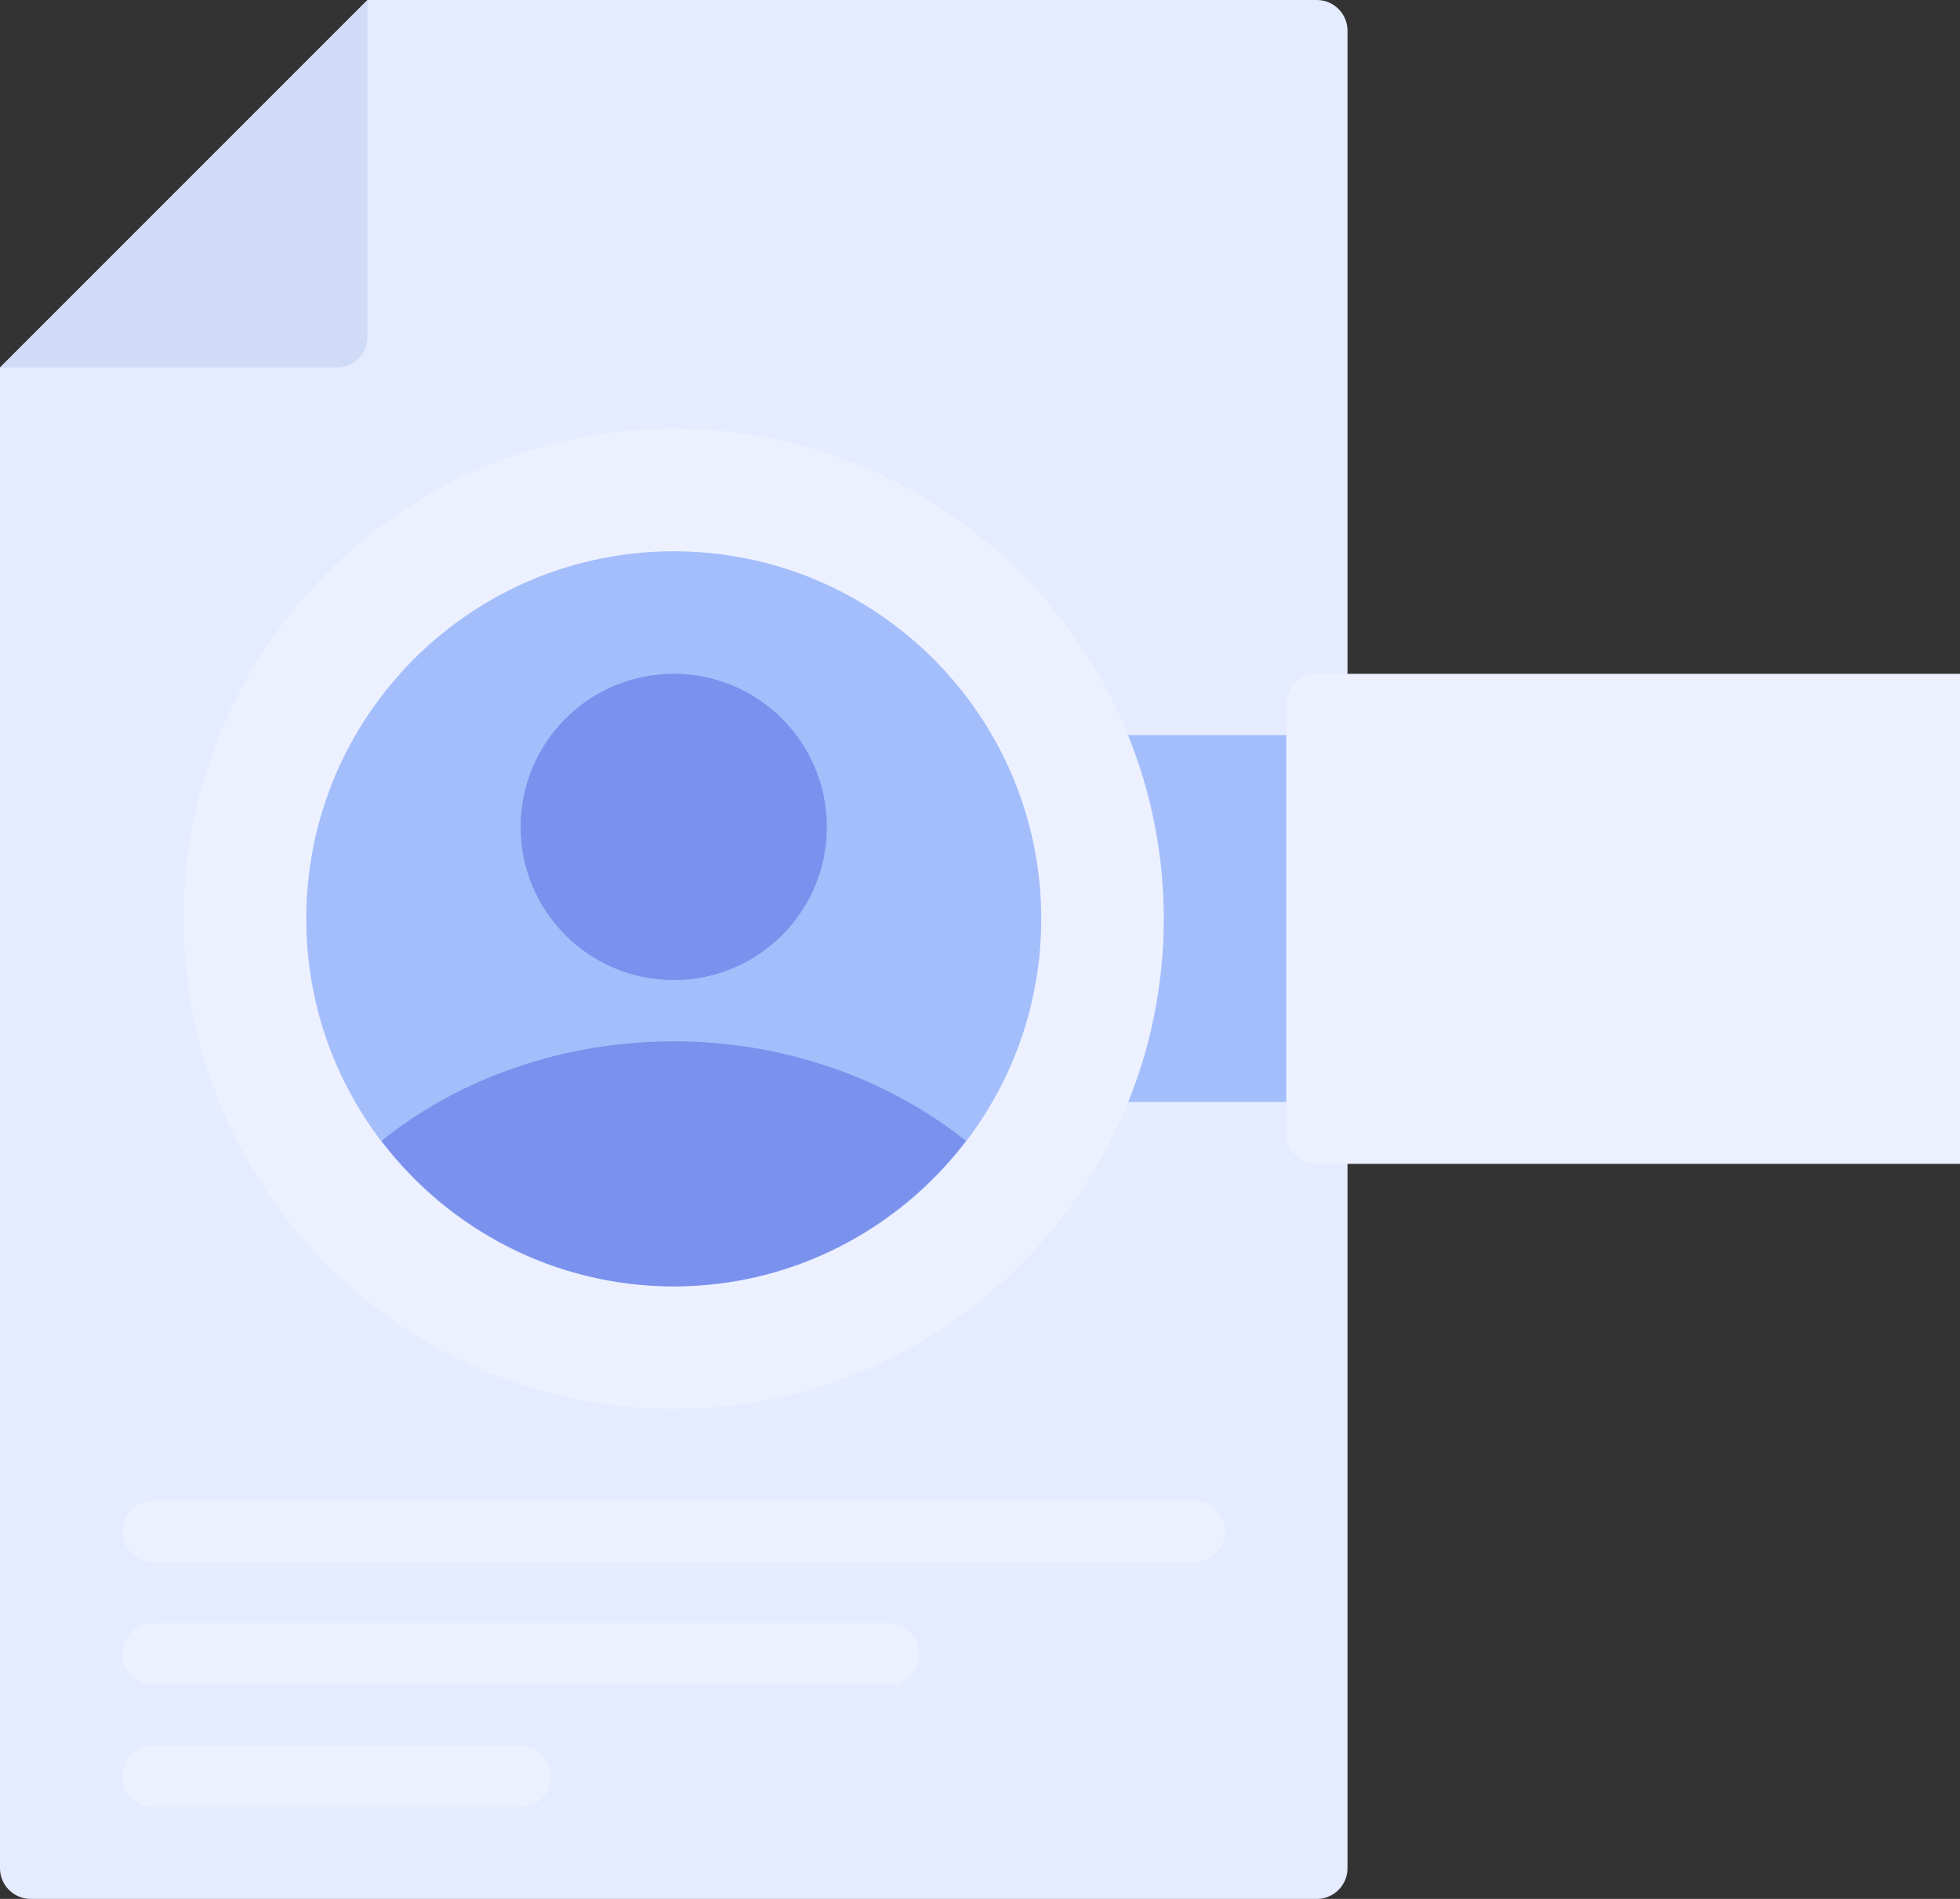
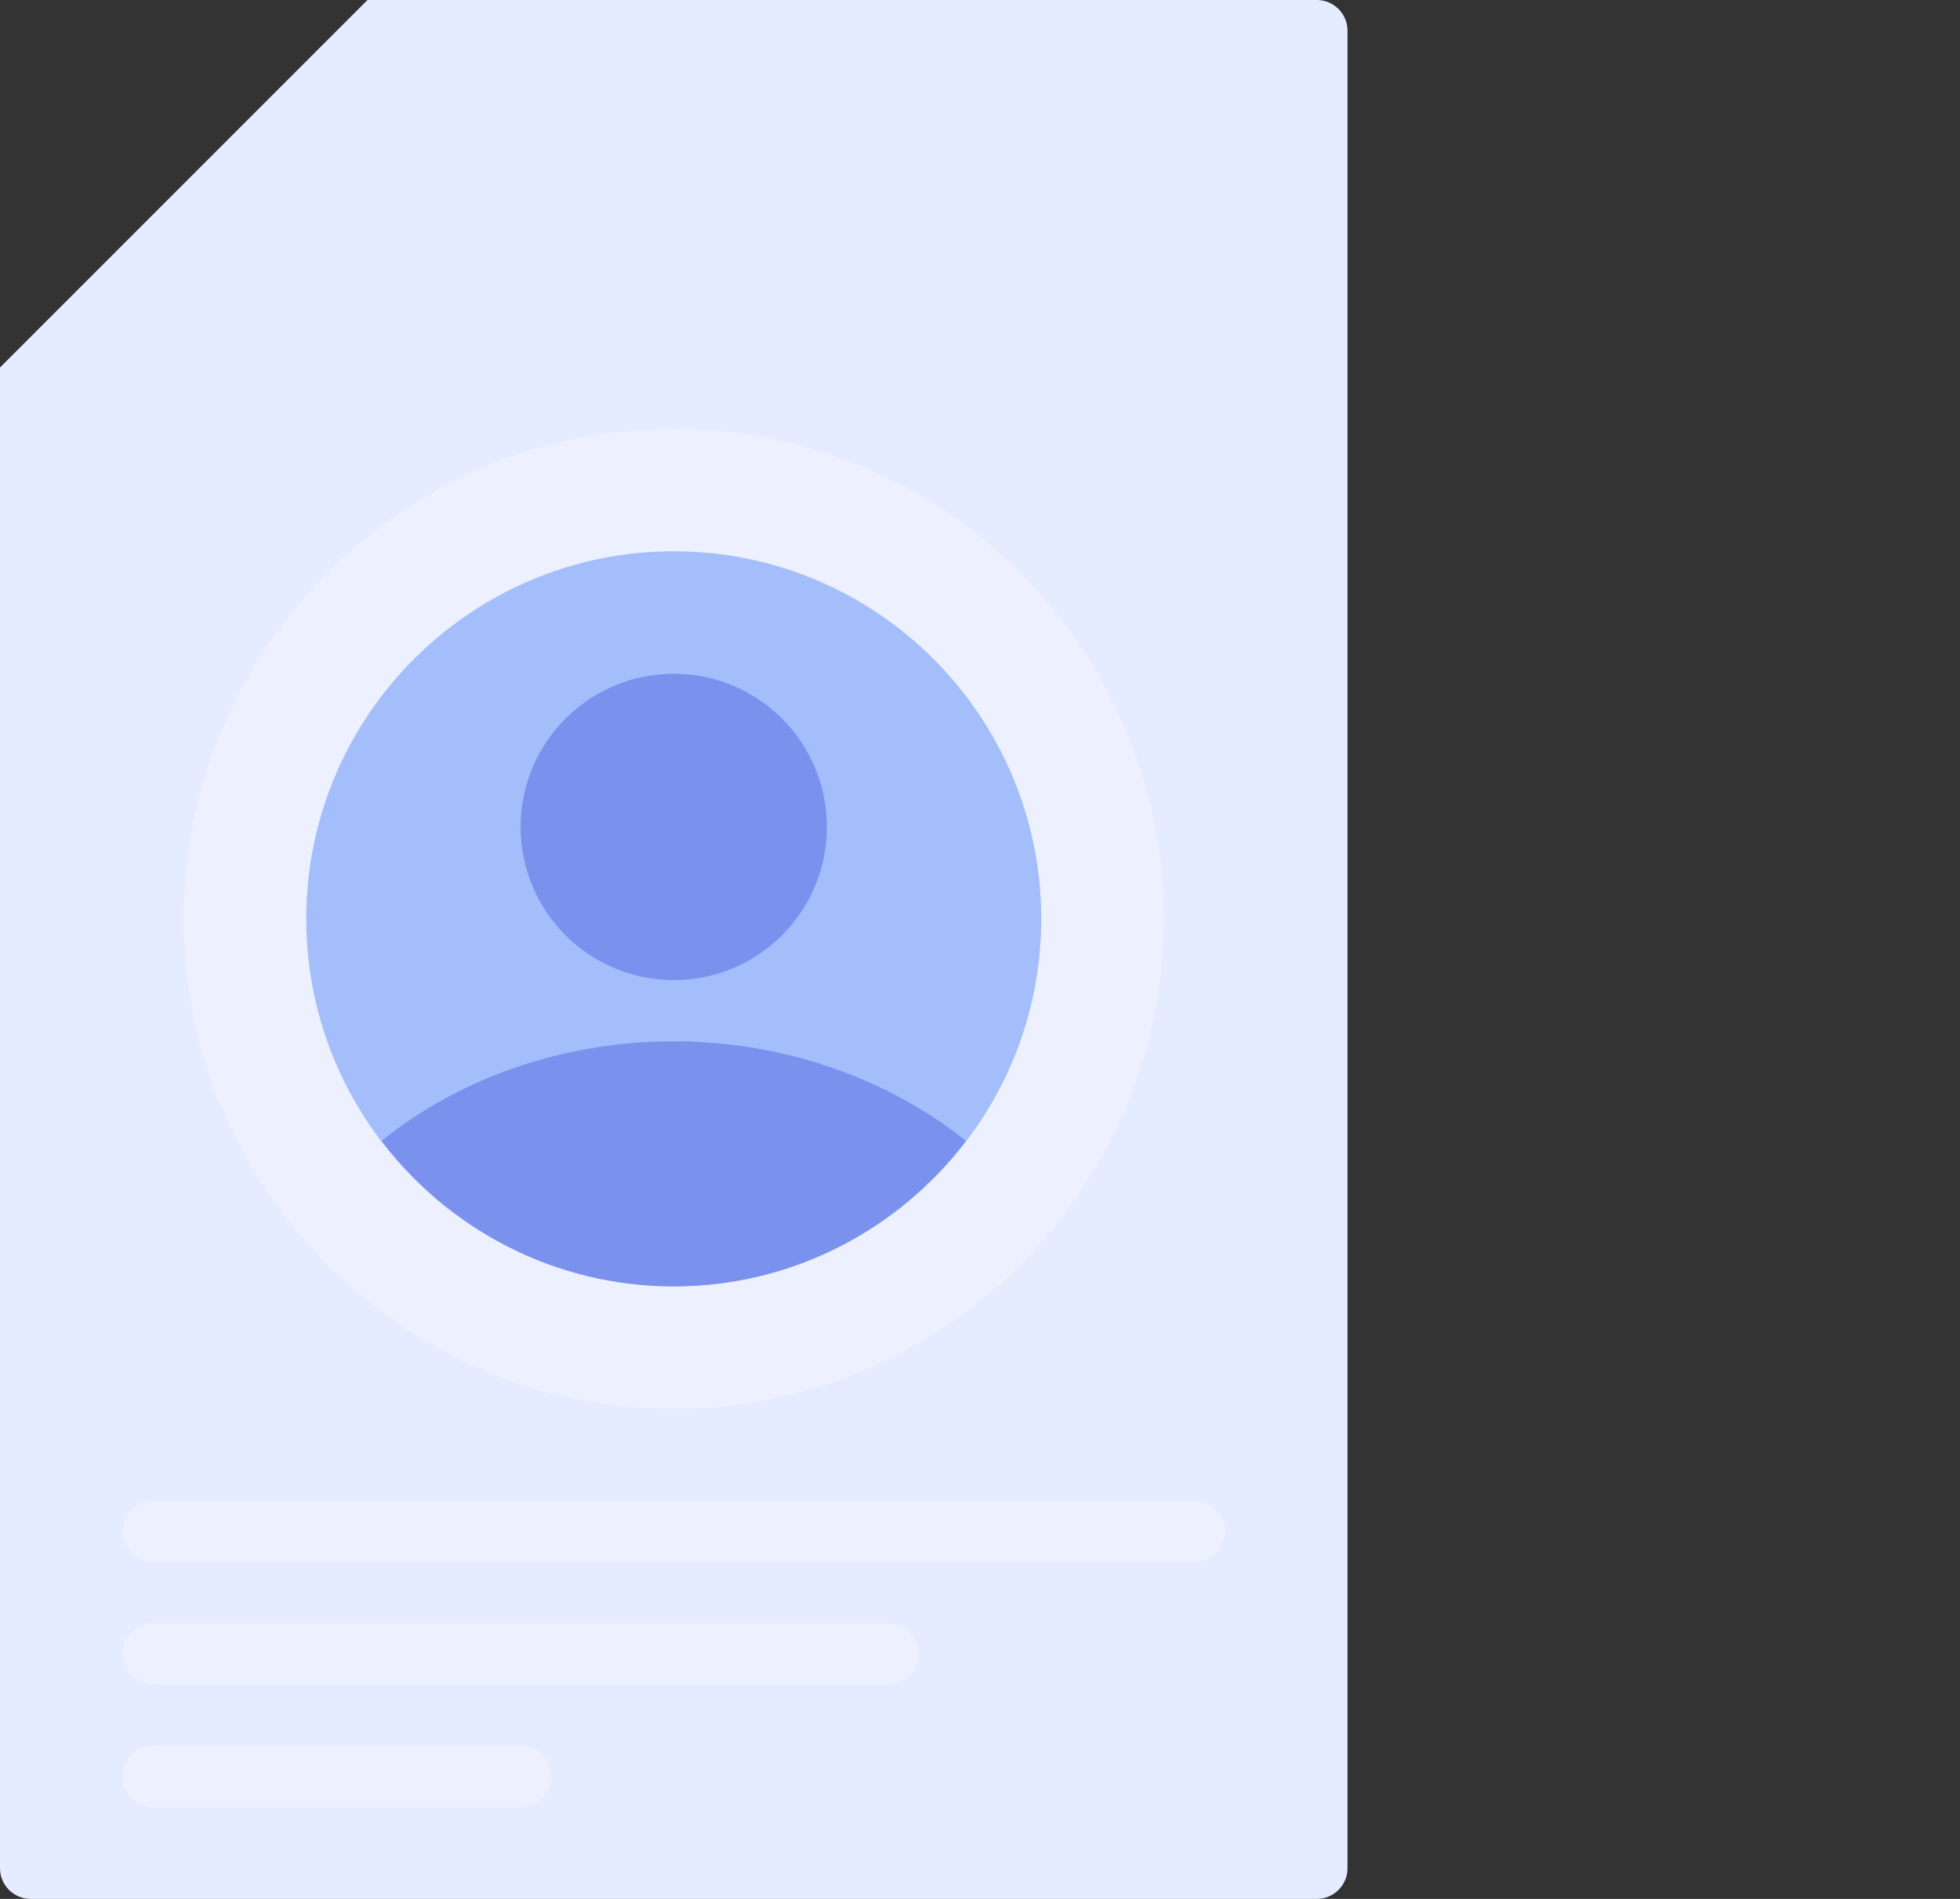
<svg xmlns="http://www.w3.org/2000/svg" id="Capa_2" data-name="Capa 2" viewBox="0 0 64 62">
  <rect x="0" y="0" width="64" height="62" fill="#333333" stroke="none" />
  <defs>
    <style>      .cls-1 {        fill: #a3befb;      }      .cls-2 {        fill: #7a91ed;      }      .cls-3 {        fill: #d0dbf7;      }      .cls-4 {        fill: #edf0ff;      }      .cls-5 {        fill: #e6ecff;      }    </style>
  </defs>
  <g id="Search_Resume" data-name="Search Resume">
    <g>
      <path class="cls-5" d="M43,0H12L0,12S0,61,0,61c0,.55.45,1,1,1h42c.55,0,1-.45,1-1V1c0-.55-.45-1-1-1Z" />
-       <path class="cls-1" d="M43,24h-6.86c-.33,0-.63.16-.82.42-.19.27-.23.61-.12.91.53,1.49.8,3.06.8,4.66s-.27,3.17-.8,4.66c-.11.31-.06.65.12.91.19.27.49.42.82.42h6.86c.55,0,1-.45,1-1v-10c0-.55-.45-1-1-1Z" />
      <path class="cls-4" d="M22,14c-8.82,0-16,7.18-16,16s7.18,16,16,16,16-7.18,16-16-7.18-16-16-16Z" />
      <path class="cls-1" d="M22,18c-6.62,0-12,5.38-12,12s5.38,12,12,12,12-5.38,12-12-5.38-12-12-12Z" />
      <path class="cls-2" d="M31.54,37.25c-2.58-2.06-5.98-3.25-9.54-3.25s-6.96,1.17-9.54,3.25c2.19,2.88,5.65,4.75,9.54,4.75s7.34-1.87,9.54-4.75Z" />
      <circle class="cls-2" cx="22" cy="27" r="5" />
      <path class="cls-4" d="M39,51H5c-.55,0-1-.45-1-1s.45-1,1-1h34c.55,0,1,.45,1,1s-.45,1-1,1Z" />
      <path class="cls-4" d="M29,55H5c-.55,0-1-.45-1-1s.45-1,1-1h24c.55,0,1,.45,1,1s-.45,1-1,1Z" />
      <path class="cls-4" d="M17,59H5c-.55,0-1-.45-1-1s.45-1,1-1h12c.55,0,1,.45,1,1s-.45,1-1,1Z" />
-       <path class="cls-3" d="M0,12h11c.55,0,1-.45,1-1V0L0,12Z" />
-       <path class="cls-4" d="M64,22h-21c-.55,0-1,.45-1,1v14c0,.55.45,1,1,1h21v-16Z" />
    </g>
  </g>
</svg>